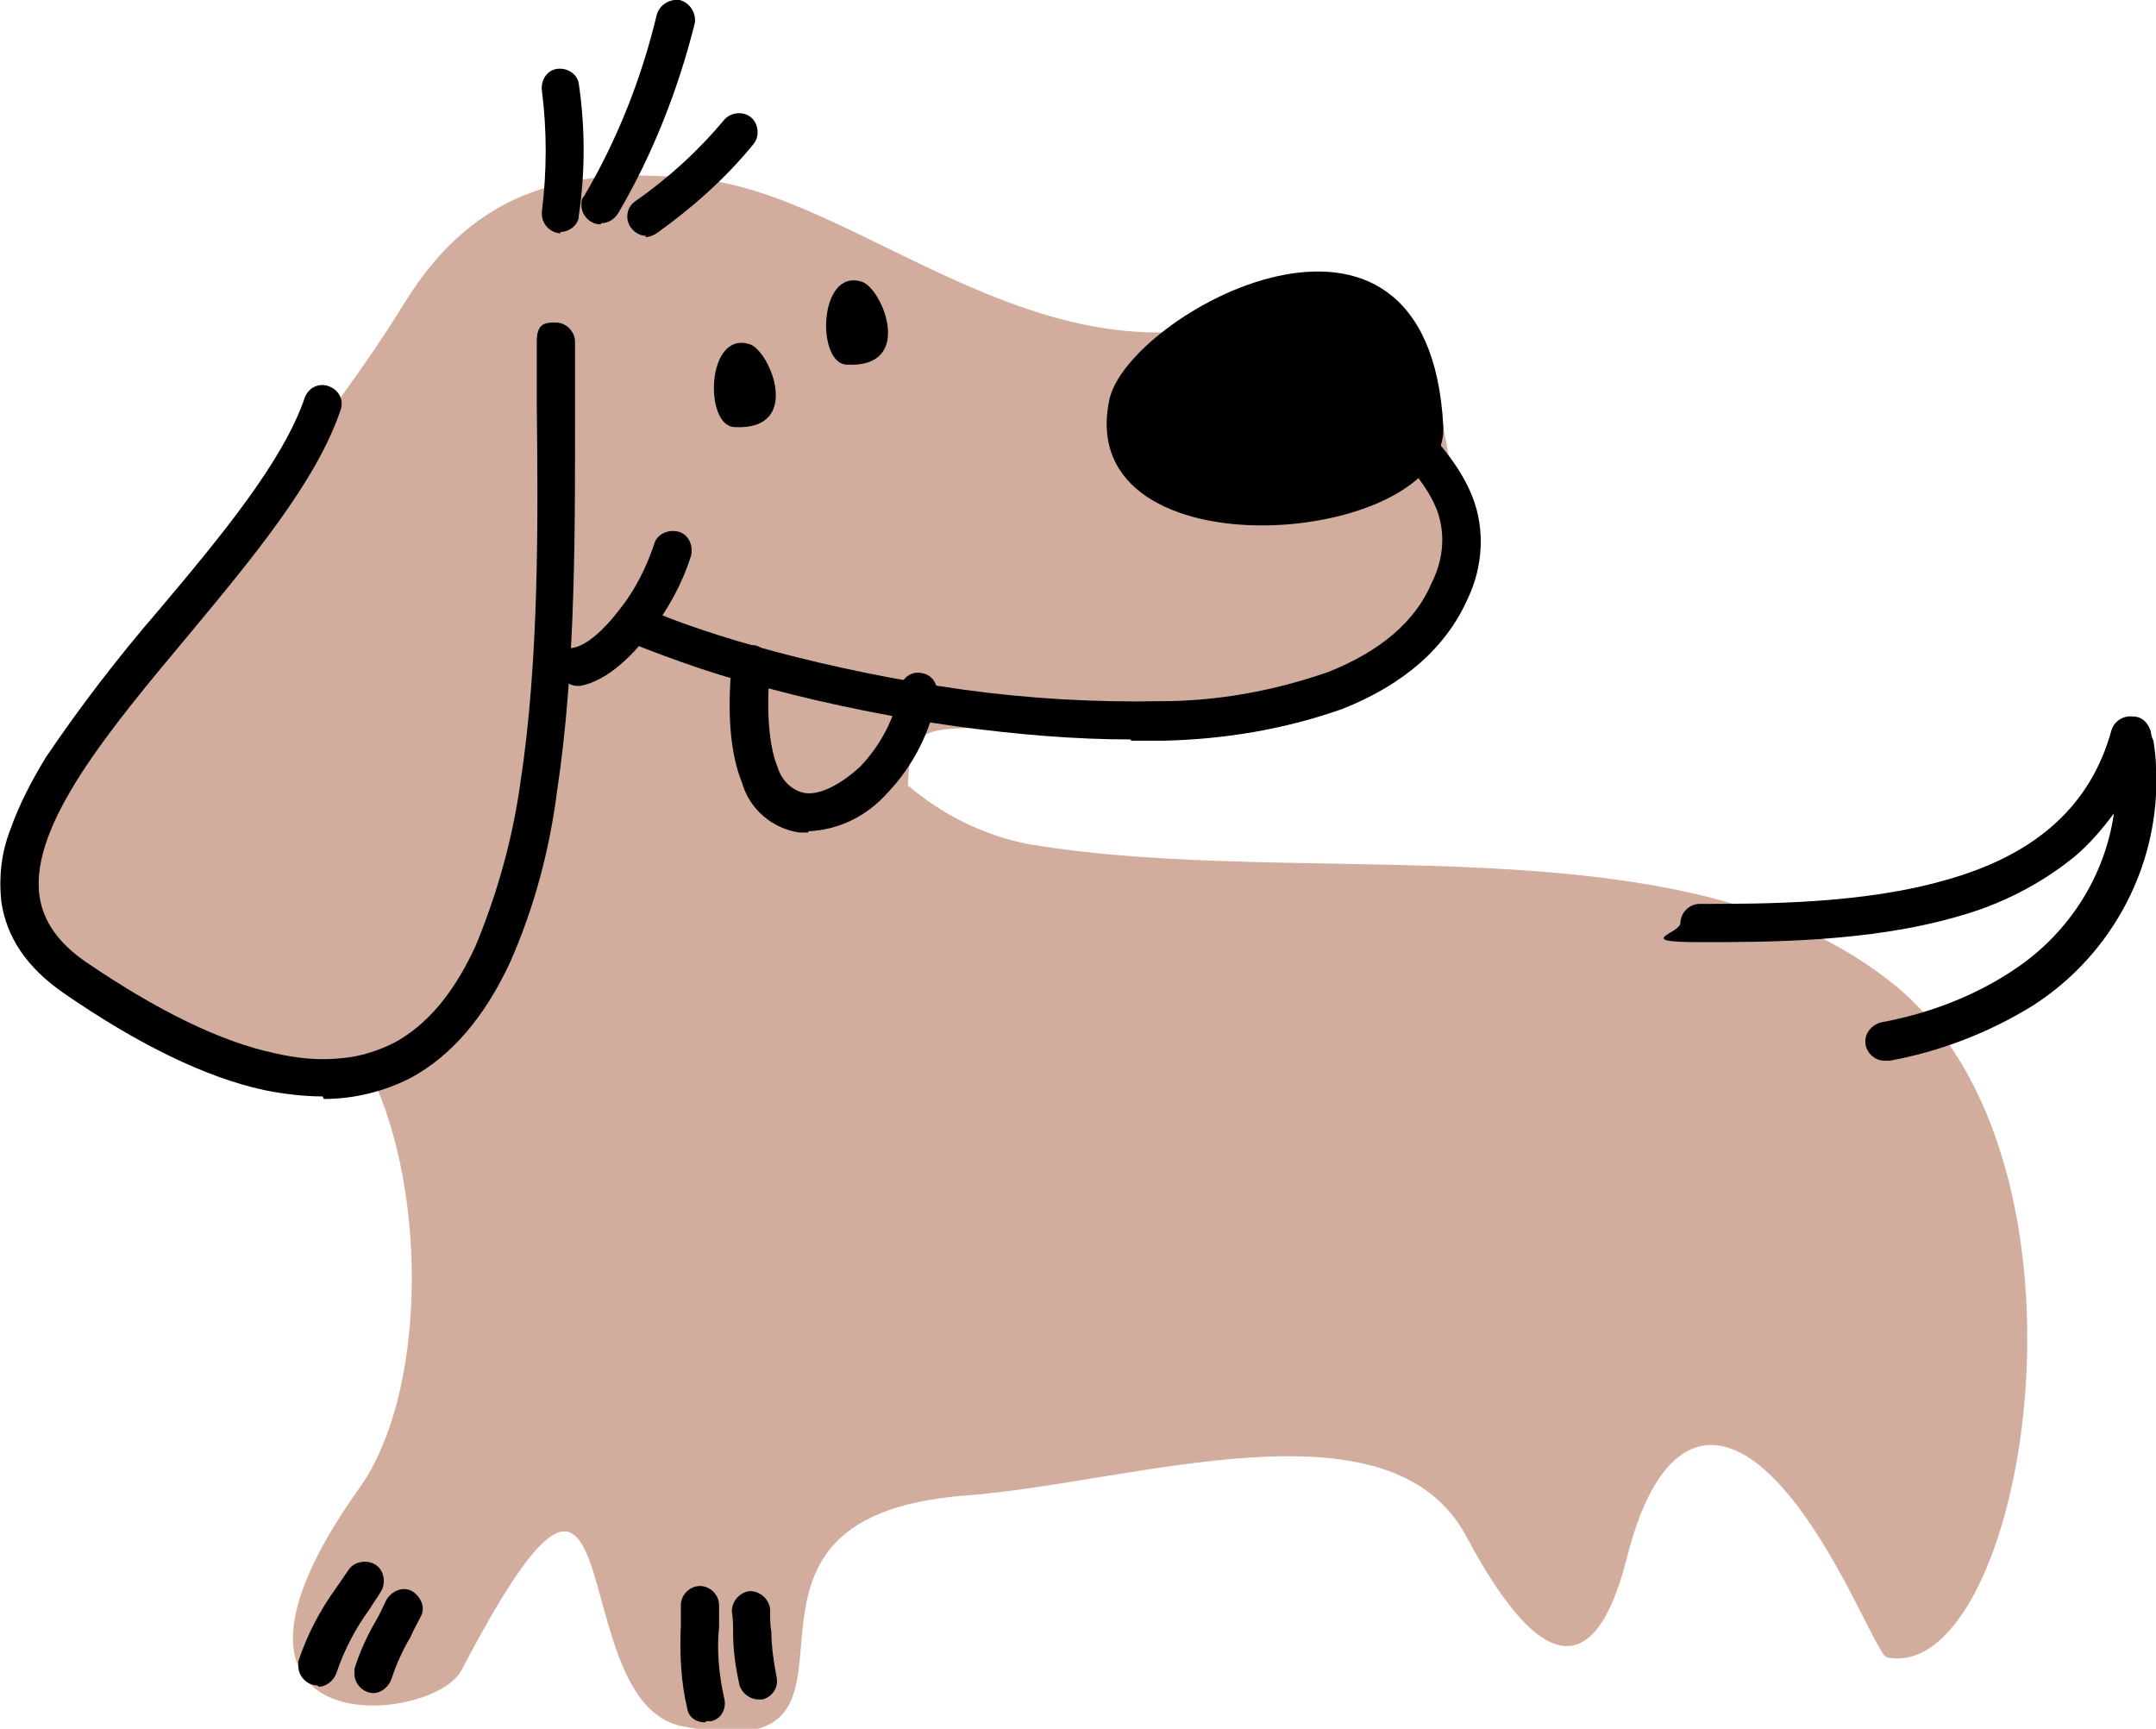
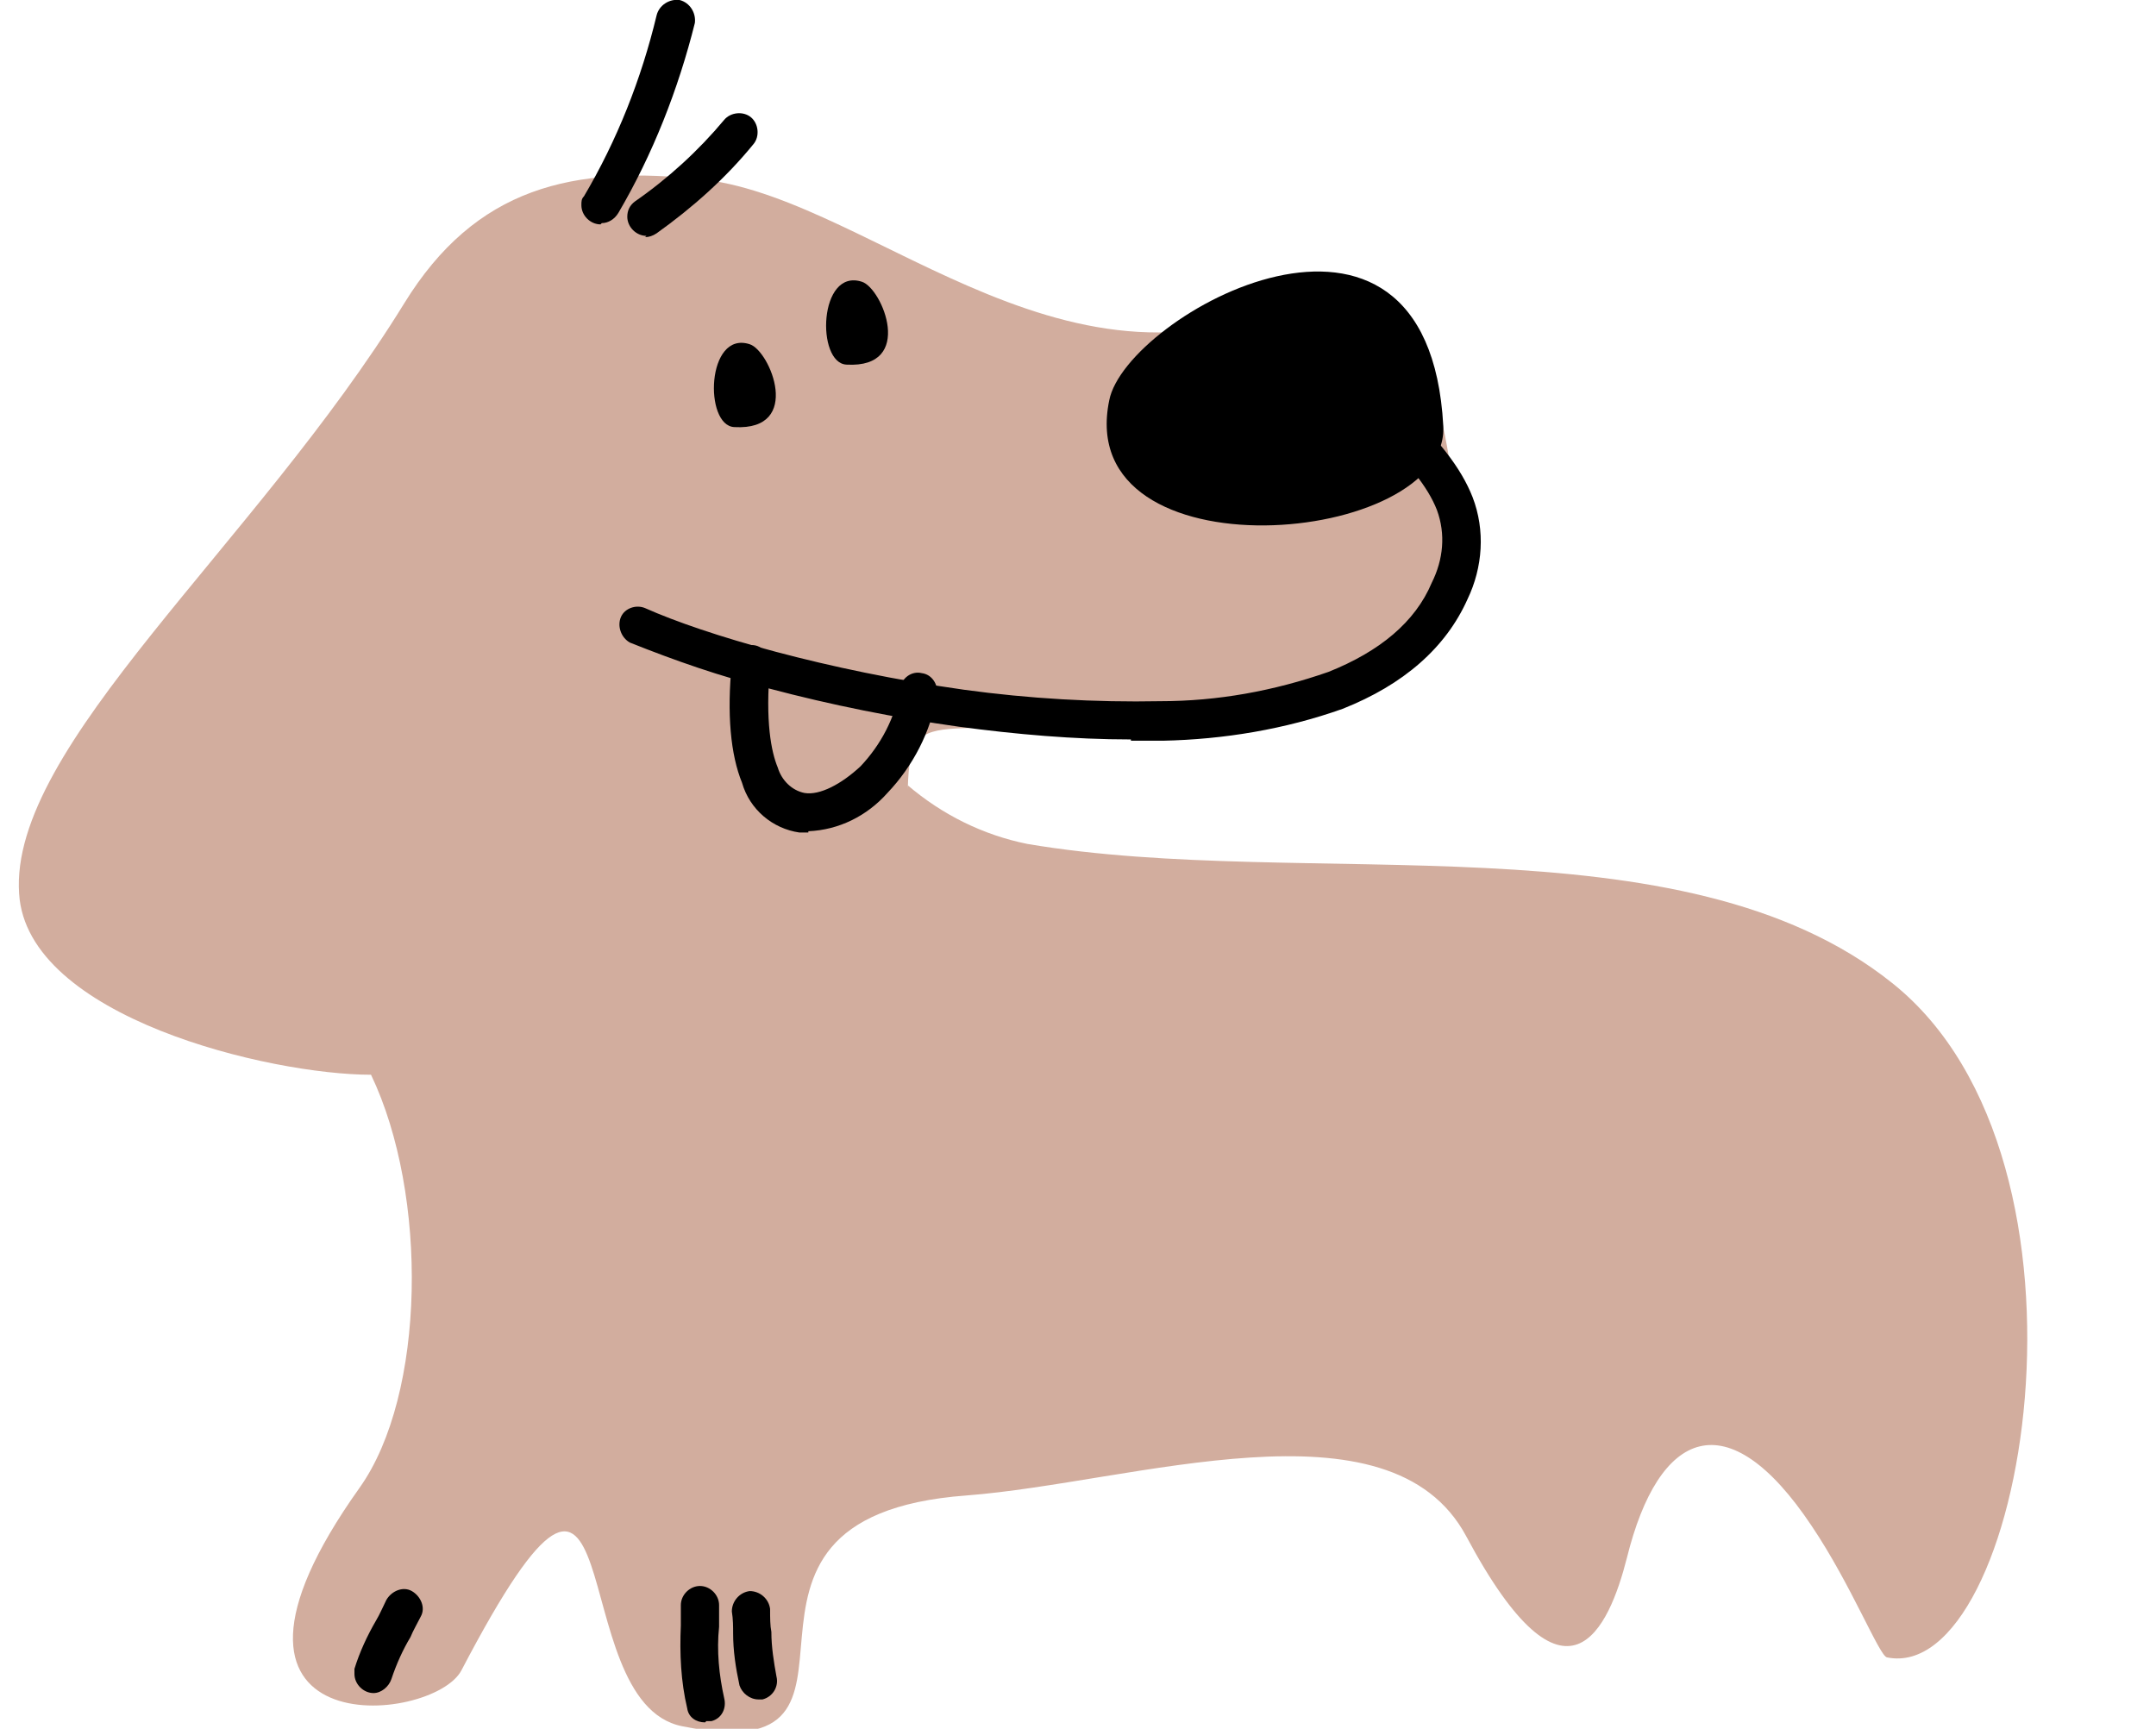
<svg xmlns="http://www.w3.org/2000/svg" viewBox="0 0 169.1 135.6">
  <defs>
    <style>      .cls-1, .cls-2 {        fill-rule: evenodd;      }      .cls-2 {        fill: #d2ad9e;      }    </style>
  </defs>
  <g>
    <g id="Layer_1">
      <g id="Layer_x5F_1">
        <path id="Path_3493" class="cls-2" d="M71.2,61.6c2.7,2.3,5.9,3.9,9.4,4.6,21.9,3.7,51.3-2.3,67.8,10.9,17.6,14,10.3,55.1-.4,52.9-.6-.1-2.8-5.7-5.9-10.3-6.6-9.9-12-7.6-14.5,2.5-1.4,5.5-4.7,13.1-12.6-1.7-6-11.2-26.1-4.2-39.2-3.2-22.9,1.7-4.1,21.8-22.3,18.1-9.6-1.9-3.7-30.4-17.3-4.4-2.2,4.3-22.6,6.2-8-14.3,5.2-7.3,5.4-23,.9-32.4-7.9,0-27-4.5-27.6-14.2-.8-11.6,18.5-27.3,30.2-46.3,5.6-9.1,13.2-10.9,23.6-9.7,13.6,1.7,29.4,19.5,48.5,8.3,3.2-1.9,7.8,4.9,8.7,8.3,5.4,19.7-4.3,22.3-19,24.9-19.7,3.5-22.1-1.5-22.3,6.3h0Z" />
        <path id="Path_3494" class="cls-1" d="M113.2,33.4c.5,9.5-29.1,12-26.2-2,1.3-6.7,25-19.9,26.2,2Z" />
        <path id="Path_3495" class="cls-1" d="M66.4,28.6c-2.4-.1-2.2-7.6,1.2-6.5,1.6.5,4.2,6.8-1.2,6.5Z" />
        <path id="Path_3496" class="cls-1" d="M57.6,33.5c-2.4-.1-2.2-7.6,1.2-6.5,1.6.5,4.2,6.8-1.2,6.5Z" />
        <path id="Path_3497" d="M50.7,18.5c-.8,0-1.5-.7-1.5-1.5,0-.5.2-.9.6-1.2,2.6-1.8,5-4,7-6.4.5-.6,1.5-.7,2.1-.2s.7,1.5.2,2.1c-2.2,2.7-4.8,5-7.6,7-.3.2-.6.3-.9.3Z" />
        <path id="Path_3498" d="M47.1,17.6c-.8,0-1.5-.7-1.5-1.5,0-.3,0-.5.2-.7,2.6-4.4,4.5-9.2,5.7-14.2.2-.8,1-1.3,1.8-1.2.8.2,1.3,1,1.2,1.8,0,0,0,0,0,0-1.3,5.2-3.3,10.3-6,14.9-.3.5-.8.8-1.3.8Z" />
-         <path id="Path_3499" d="M44,18.3c-.8,0-1.5-.7-1.5-1.5,0,0,0-.1,0-.2.4-3.2.4-6.4,0-9.5-.1-.8.4-1.6,1.2-1.7.8-.1,1.6.4,1.7,1.2,0,0,0,0,0,0,.5,3.4.5,6.9,0,10.3,0,.7-.7,1.3-1.5,1.3Z" />
-         <path id="Path_3500" d="M25.3,86c-1.5,0-3.1-.2-4.6-.5-4.6-1-9.9-3.6-15.7-7.6-2.9-2-4.5-4.4-4.9-7.2-.2-1.9,0-3.8.7-5.6.7-2,1.7-3.9,2.8-5.7,2.7-4,5.7-7.9,8.9-11.6,4.8-5.7,9.7-11.6,11.4-16.6.3-.8,1.1-1.2,1.9-.9.8.3,1.2,1.1.9,1.9-1.9,5.6-7,11.7-11.9,17.6-6.1,7.3-12.5,14.9-11.7,20.5.3,2,1.5,3.7,3.7,5.2,5.6,3.8,10.5,6.2,14.7,7.1,1.7.4,3.5.6,5.3.4,1.4-.1,2.9-.6,4.1-1.2,2.6-1.4,4.7-3.9,6.4-7.6,1.7-4.1,2.9-8.4,3.5-12.7,1.5-9.7,1.4-20.9,1.3-29.8,0-1.7,0-3.4,0-4.9s.7-1.5,1.5-1.5,1.5.7,1.5,1.5c0,1.5,0,3.2,0,4.9,0,9.1.1,20.4-1.4,30.3-.6,4.7-1.8,9.2-3.7,13.5-2,4.3-4.6,7.3-7.7,9-2.1,1.1-4.5,1.7-6.9,1.7Z" />
        <path id="Path_3501" d="M88.7,58c-4.5,0-9-.4-13.5-1-5-.7-10-1.7-14.9-3-3.7-.9-7.4-2.2-10.9-3.6-.7-.4-1-1.3-.7-2,.3-.7,1.2-1,1.9-.7,4.7,2.1,14.3,4.9,25,6.4,5.1.7,10.3,1,15.4.9,4.5,0,8.9-.8,13.2-2.3,4-1.6,6.8-3.9,8.1-7,.9-1.8,1.1-3.8.4-5.7-.7-1.8-2.3-3.8-5-6.3-.6-.5-.7-1.5-.1-2.1.5-.6,1.5-.7,2.1-.1,0,0,0,0,0,0,3.1,2.9,4.9,5.2,5.8,7.5,1,2.6.8,5.5-.4,8-1.7,3.8-5,6.7-9.8,8.6-4.5,1.6-9.3,2.4-14.1,2.5-.8,0-1.6,0-2.5,0Z" />
-         <path id="Path_3502" d="M45.3,53.8c-.8,0-1.5-.7-1.5-1.5,0-.7.5-1.4,1.2-1.5,1-.2,2.3-1.3,3.6-3,1.2-1.5,2.1-3.3,2.7-5.1.2-.8,1.1-1.2,1.9-1,.8.2,1.2,1.1,1,1.9,0,0,0,0,0,0-.7,2.2-1.8,4.2-3.2,6-1.3,1.7-3.3,3.8-5.5,4.2,0,0-.2,0-.3,0Z" />
        <path id="Path_3503" d="M63.4,65.3c-.2,0-.5,0-.7,0-2.1-.3-3.9-1.8-4.5-3.9-.9-2.2-1.2-5.4-.8-9.4,0-.8.8-1.4,1.6-1.4.8,0,1.4.8,1.4,1.6-.4,4.4.1,6.8.6,8,.3,1,1.1,1.8,2.1,2,1.2.2,2.9-.7,4.4-2.1,1.6-1.7,2.7-3.8,3.1-6.1.1-.8.9-1.4,1.7-1.2.8.1,1.3.9,1.2,1.7-.5,2.9-1.9,5.6-3.9,7.7-1.6,1.8-3.8,2.9-6.2,3Z" />
-         <path id="Path_3504" d="M147.8,83.2c-.8,0-1.5-.7-1.5-1.5,0-.7.5-1.3,1.2-1.5,3.8-.7,7.5-2.1,10.7-4.3,4.1-2.8,6.9-7.2,7.6-12.1-.9,1.2-1.9,2.4-3.1,3.4-2.7,2.2-5.9,3.8-9.2,4.7-6.9,2-14.9,2-20.2,2s-1.5-.7-1.5-1.5.7-1.5,1.5-1.5c5.1,0,12.9,0,19.4-1.9,7.1-2,11.3-5.9,12.9-11.7.2-.7.9-1.2,1.7-1.1.7,0,1.2.5,1.4,1.2,0,.2.1.5.2.7.1.7.2,1.4.2,2.1.4,7.5-3.4,14.7-9.7,18.7-3.4,2.1-7.3,3.6-11.2,4.3,0,0-.2,0-.3,0Z" />
        <path id="Path_3505" d="M29.3,132.8c-.8,0-1.5-.7-1.5-1.5,0-.1,0-.3,0-.4.4-1.3,1-2.6,1.7-3.8.3-.5.5-1,.8-1.6.4-.7,1.3-1.1,2-.7.7.4,1.1,1.3.7,2,0,0,0,0,0,0-.3.6-.6,1.1-.8,1.6-.6,1-1.1,2.1-1.5,3.3-.2.6-.8,1.1-1.4,1.1Z" />
-         <path id="Path_3506" d="M24.9,132.2c-.8,0-1.5-.7-1.5-1.5,0-.1,0-.3,0-.4.7-2.1,1.7-4,3-5.8.3-.4.6-.9.9-1.3.4-.7,1.4-.9,2.1-.5s.9,1.4.5,2.1c-.3.5-.6.9-.9,1.4-1.1,1.5-2,3.2-2.6,5-.2.6-.8,1.1-1.4,1.1Z" />
        <path id="Path_3507" d="M59.5,133.3c-.7,0-1.3-.5-1.5-1.1-.3-1.4-.5-2.7-.5-4.1,0-.5,0-1.1-.1-1.7,0-.8.6-1.5,1.4-1.6.8,0,1.5.6,1.6,1.4,0,.7,0,1.3.1,1.8,0,1.2.2,2.4.4,3.5.2.8-.3,1.6-1.1,1.8-.1,0-.2,0-.4,0h0Z" />
        <path id="Path_3508" d="M55.3,135.1c-.7,0-1.3-.4-1.4-1.1-.5-2.1-.6-4.3-.5-6.5,0-.5,0-1.1,0-1.6,0-.8.7-1.5,1.5-1.5s1.5.7,1.5,1.5c0,.6,0,1.1,0,1.7-.2,1.9,0,3.8.4,5.6.2.8-.2,1.6-1,1.8-.1,0-.3,0-.4,0h0Z" />
      </g>
    </g>
  </g>
</svg>